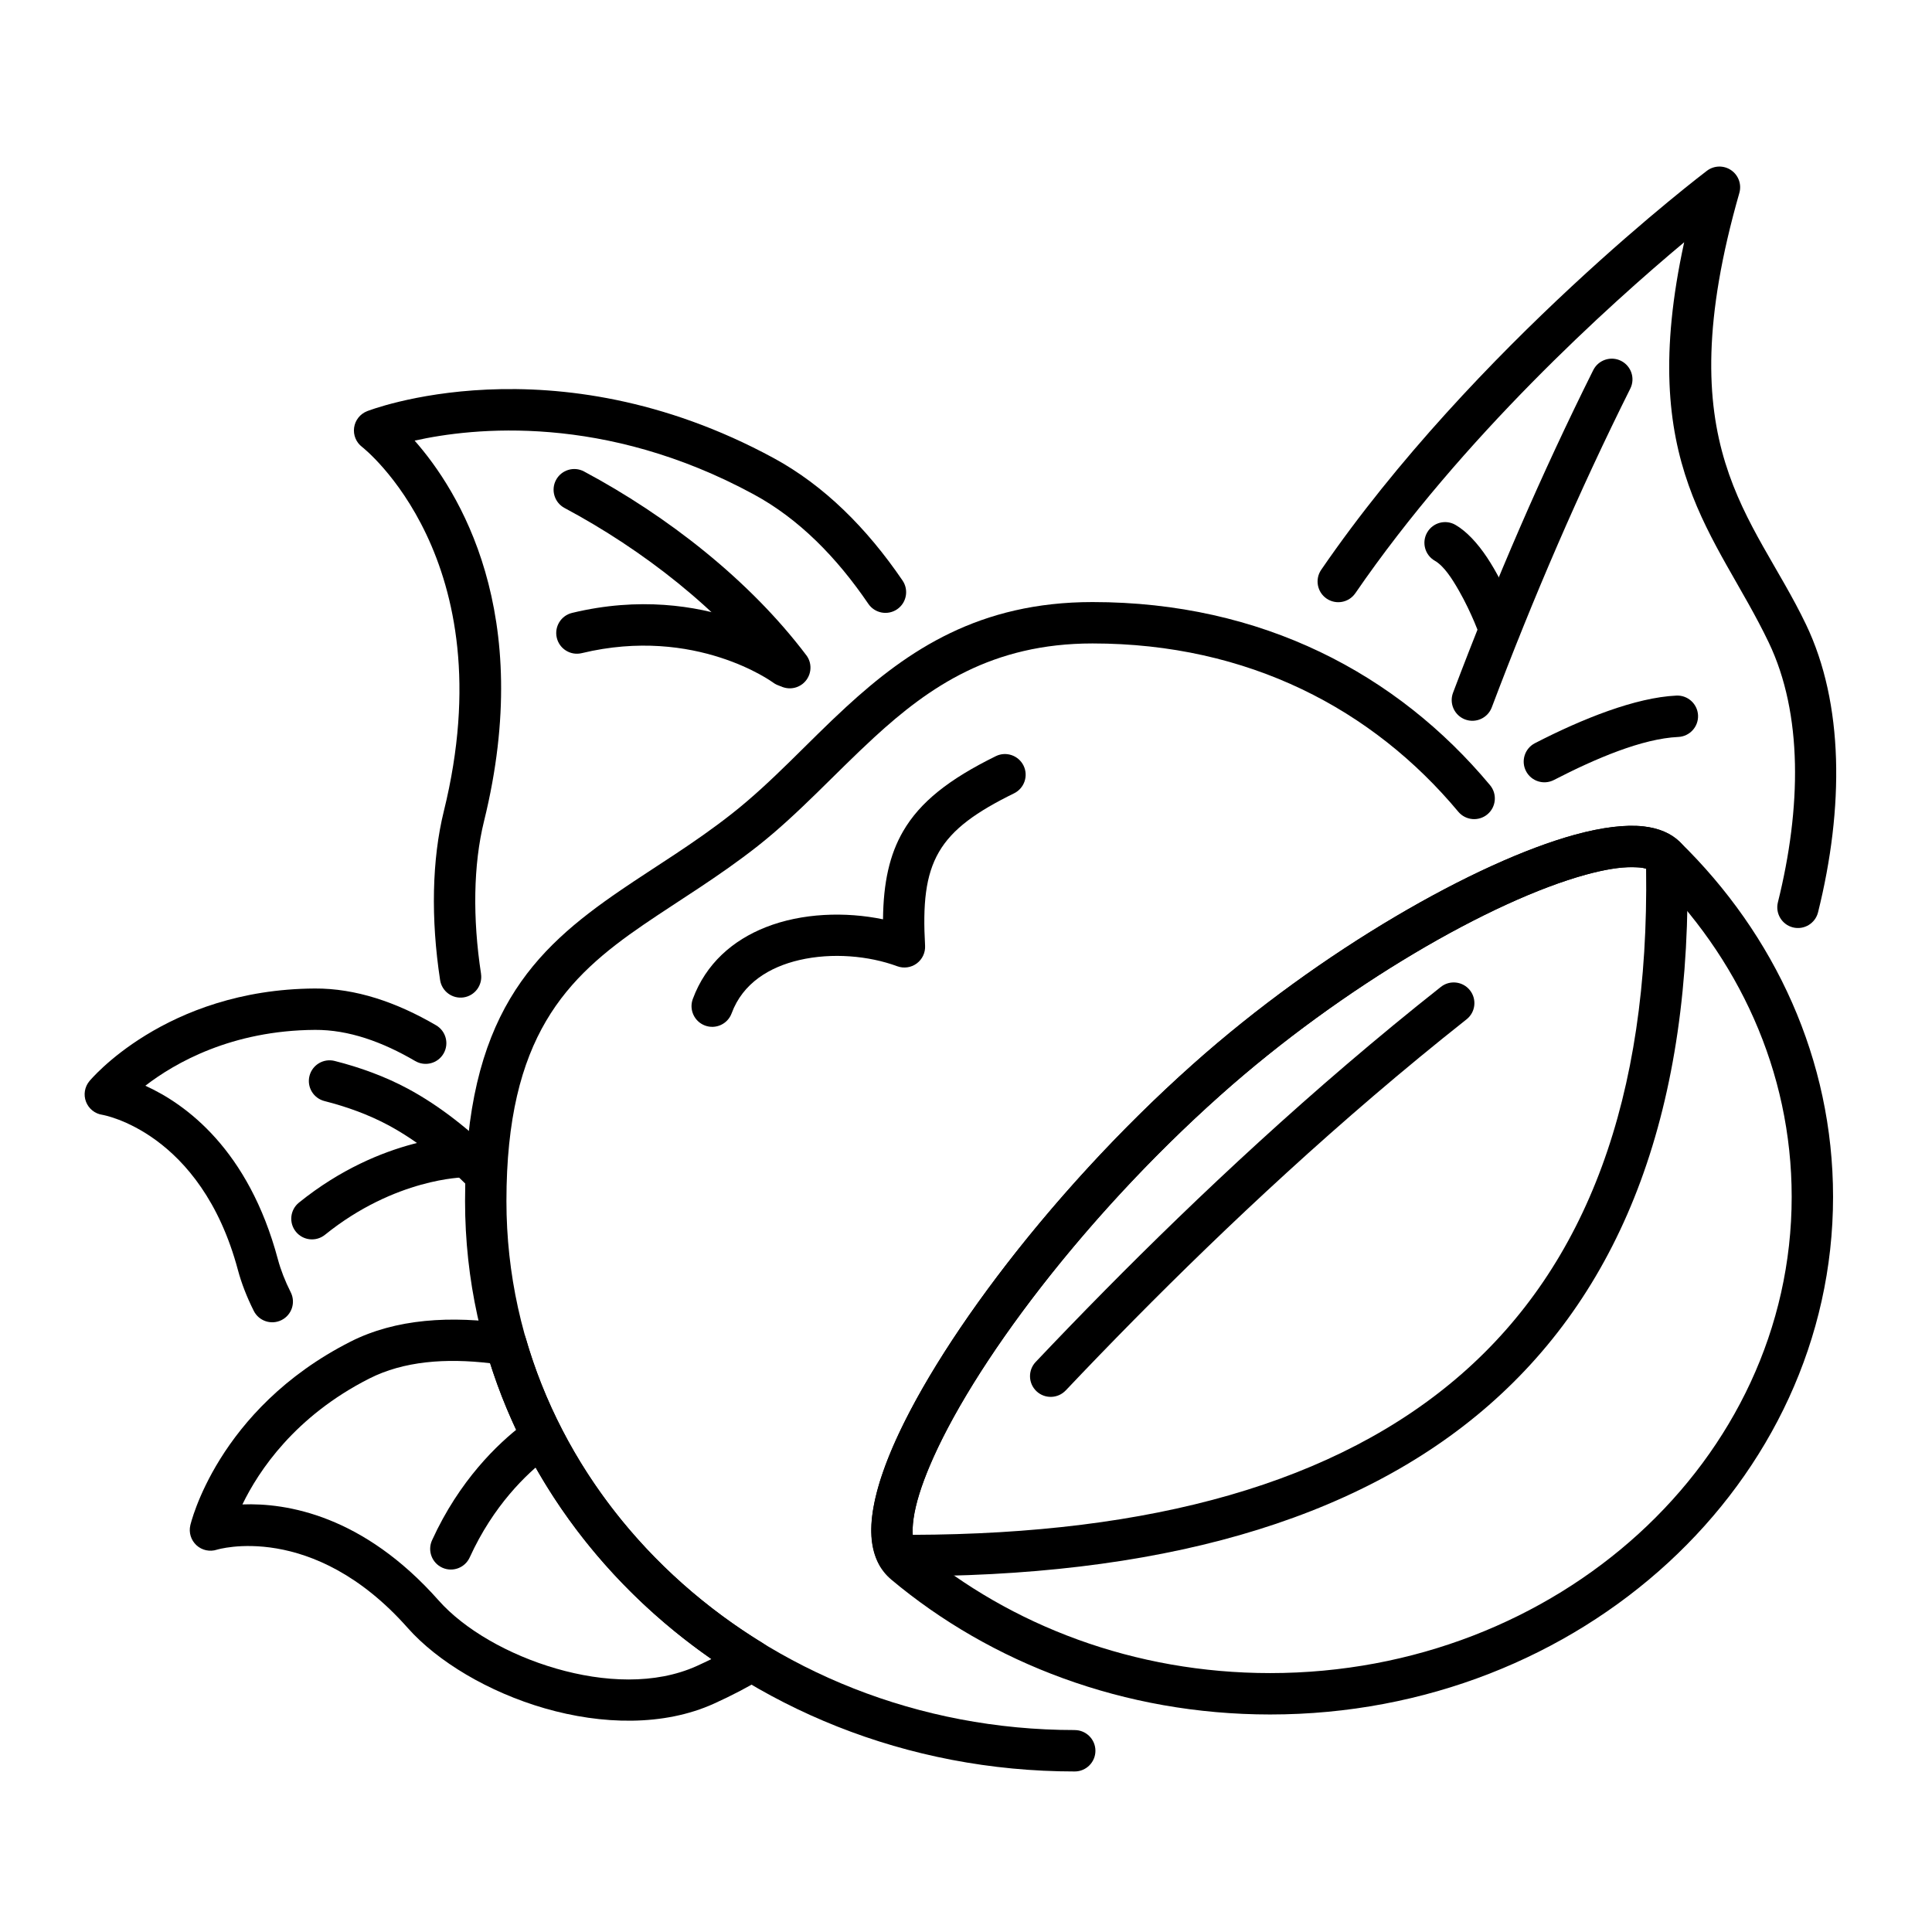
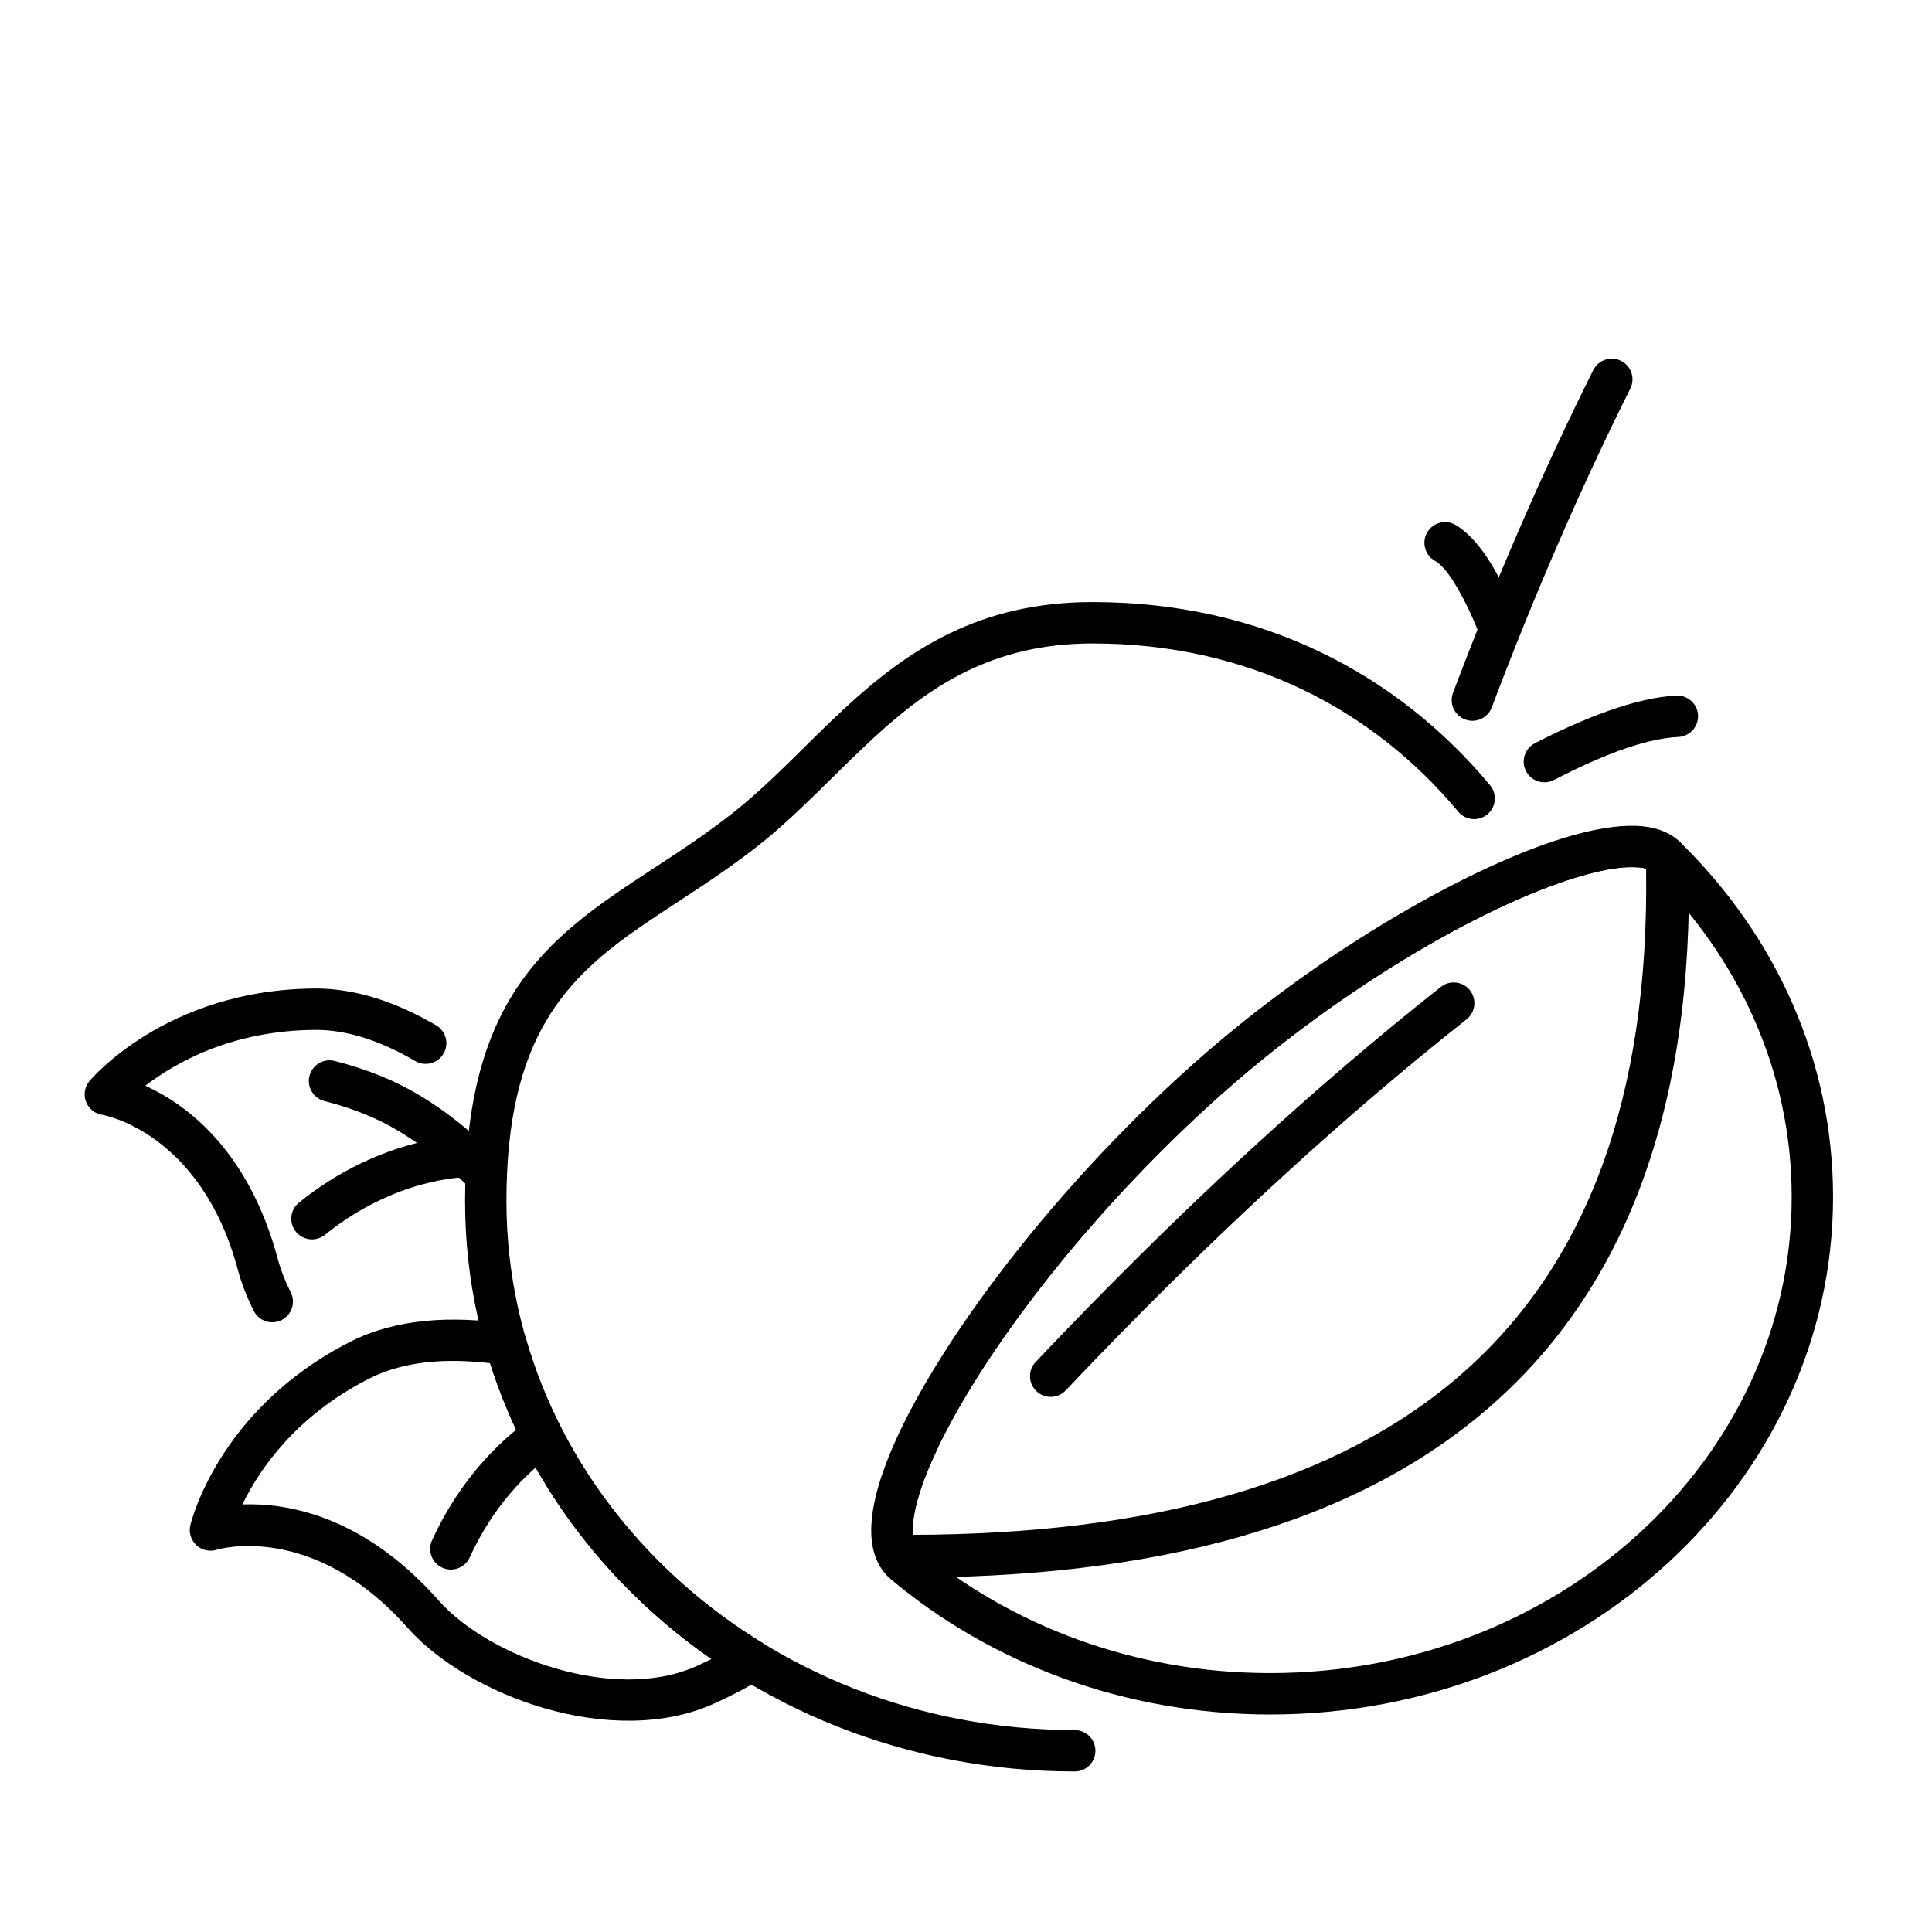
<svg xmlns="http://www.w3.org/2000/svg" fill="#000000" width="800px" height="800px" version="1.1" viewBox="144 144 512 512">
  <g fill-rule="evenodd">
-     <path d="m503.18 301.21c28.398-41.379 67.348-76.453 87.145-93.012-12.891 59.133 8.559 77.16 22.395 106.04 9.074 18.934 8.668 43.867 2.441 68.887-0.73 2.941 1.059 5.914 3.992 6.648 2.941 0.73 5.914-1.059 6.648-4 6.898-27.711 6.859-55.309-3.188-76.277-14.074-29.367-37.059-46.684-17.668-114.36 0.648-2.269-0.223-4.695-2.172-6.031-1.941-1.336-4.523-1.277-6.41 0.145 0 0-61.625 46.602-102.23 105.75-1.715 2.5-1.074 5.914 1.418 7.625 2.5 1.715 5.91 1.082 7.625-1.418z" />
    <path d="m428.81 602.48c-83.02 0-150.6-62.707-150.6-140.18 0-43.602 15.879-59.254 36.441-73.316 9.457-6.465 19.809-12.641 30.109-20.738 10.969-8.633 20.449-19.219 30.902-28.828 14.609-13.426 31.242-24.898 57.867-24.898 41.309 0 74.293 17.461 96.93 44.59 1.938 2.32 5.394 2.633 7.723 0.695 2.32-1.938 2.633-5.402 0.695-7.723-24.605-29.492-60.438-48.531-105.35-48.531-29.988 0-48.832 12.672-65.281 27.793-10.254 9.418-19.512 19.82-30.27 28.281-10.09 7.938-20.25 13.973-29.516 20.309-23.129 15.824-41.215 33.32-41.215 82.371 0 83.316 72.293 151.15 161.57 151.15 3.027 0 5.484-2.457 5.484-5.484s-2.457-5.484-5.484-5.484z" />
    <path d="m566.23 242.08c-13.633 27.316-25.965 55.875-37.164 85.512-1.066 2.836 0.363 6 3.195 7.07 2.832 1.07 6-0.359 7.07-3.188 11.062-29.285 23.238-57.508 36.711-84.488 1.355-2.711 0.254-6.004-2.457-7.359-2.707-1.352-6.004-0.25-7.356 2.457z" />
    <path d="m555.79 350.71c11.113-5.734 23.449-10.977 32.98-11.41 3.023-0.141 5.367-2.711 5.227-5.734-0.141-3.023-2.711-5.367-5.734-5.227-10.805 0.5-24.895 6.125-37.496 12.617-2.691 1.387-3.75 4.699-2.363 7.391 1.387 2.691 4.695 3.746 7.387 2.363z" />
    <path d="m546.57 308.95s-3.5-9.707-8.473-17.195c-2.504-3.769-5.434-6.953-8.395-8.66-2.621-1.512-5.977-0.609-7.488 2.016-1.508 2.621-0.609 5.977 2.016 7.488 2.445 1.406 4.559 4.711 6.434 7.992 3.352 5.863 5.578 12.059 5.578 12.059 1.023 2.852 4.164 4.332 7.012 3.312 2.852-1.023 4.332-4.172 3.312-7.016z" />
-     <path d="m271.48 402.07c-2.25-14.711-2.047-28.926 0.789-40.441 13.625-55.211-6.695-87.594-18.387-100.86 15.52-3.461 50.289-7.227 89.871 14.246 11.953 6.481 21.945 16.637 30.367 29.008 1.703 2.5 5.117 3.148 7.621 1.445 2.504-1.703 3.148-5.121 1.445-7.621-9.465-13.895-20.781-25.195-34.203-32.477-58.648-31.812-107.7-12.402-107.7-12.402-1.848 0.723-3.164 2.391-3.438 4.352-0.273 1.965 0.535 3.926 2.117 5.125 0 0 38.172 29.605 21.652 96.555-3.141 12.734-3.469 28.453-0.98 44.727 0.457 2.992 3.258 5.047 6.25 4.59 2.992-0.461 5.047-3.262 4.59-6.254z" />
-     <path d="m357.67 317.63c-15.051-19.934-36.875-36.922-58.898-48.688-2.668-1.43-5.992-0.414-7.422 2.254-1.422 2.668-0.414 5.992 2.254 7.422 20.66 11.035 41.188 26.914 55.316 45.617 1.824 2.414 5.266 2.898 7.684 1.074 2.414-1.828 2.898-5.266 1.07-7.684z" />
-     <path d="m355.43 316.09s-24.121-18.277-59.824-9.664c-2.945 0.711-4.758 3.676-4.047 6.617 0.707 2.945 3.672 4.758 6.617 4.047 30.215-7.285 50.684 7.785 50.684 7.785 2.426 1.812 5.863 1.312 7.676-1.105 1.812-2.426 1.312-5.863-1.105-7.676z" />
    <path d="m221.05 486.48c-1.492-2.973-2.648-5.91-3.402-8.73-7.785-29.137-24.434-41.168-35.133-46.02 7.844-6.047 22.883-14.668 44.973-14.801 8.922-0.051 17.871 3.18 26.551 8.258 2.613 1.527 5.973 0.648 7.5-1.965 1.531-2.613 0.648-5.973-1.957-7.5-10.492-6.141-21.371-9.82-32.16-9.758-39.734 0.234-59.719 24.535-59.719 24.535-1.273 1.527-1.621 3.613-0.914 5.469 0.707 1.855 2.363 3.184 4.328 3.469 0 0 26.109 4.367 35.938 41.145 0.934 3.484 2.348 7.133 4.195 10.812 1.355 2.707 4.652 3.801 7.359 2.441 2.707-1.355 3.801-4.652 2.441-7.359z" />
    <path d="m276.27 451.08c-7.488-7.457-15.656-13.996-24.262-18.605-5.91-3.164-12.48-5.582-19.328-7.316-2.934-0.742-5.922 1.039-6.664 3.973-0.742 2.934 1.039 5.914 3.973 6.66 5.961 1.512 11.691 3.606 16.844 6.356 7.707 4.125 14.988 10.031 21.699 16.703 2.144 2.141 5.621 2.129 7.754-0.016 2.133-2.144 2.125-5.621-0.02-7.754z" />
    <path d="m267.01 445.05s-21.676-0.188-43.781 17.652c-2.359 1.902-2.727 5.356-0.824 7.707 1.902 2.359 5.356 2.727 7.715 0.824 18.684-15.078 36.875-15.219 36.875-15.219 3.027 0.004 5.488-2.453 5.488-5.473 0.004-3.027-2.453-5.488-5.473-5.496z" />
    <path d="m346.04 588.79c1.641-0.988 2.648-2.762 2.66-4.676 0.004-1.918-0.988-3.699-2.617-4.699-30.305-18.598-53.02-47.129-62.707-80.641-0.598-2.059-2.336-3.578-4.457-3.902-15.414-2.316-30.098-1.375-42.035 4.68-35.438 17.98-42.445 48.656-42.445 48.656-0.457 1.934 0.168 3.957 1.633 5.305 1.461 1.34 3.531 1.785 5.418 1.168 0 0 25.309-7.773 50.547 20.723 7.91 8.934 21.461 17.035 36.363 21.332 15.098 4.352 31.508 4.762 44.777-1.242 4.789-2.164 9.059-4.414 12.867-6.707zm-13.492-5.125c-1.258 0.617-2.551 1.23-3.891 1.84-11.027 4.984-24.672 4.316-37.219 0.695-12.742-3.672-24.426-10.43-31.188-18.062-19.996-22.582-40.27-25.898-52.008-25.449 4.312-8.914 13.91-23.352 33.605-33.352 9.172-4.652 20.297-5.449 32.035-4.07 10.047 31.715 30.926 59.105 58.66 78.402h0.004z" />
    <path d="m282.54 521.53c-6.644 5.074-16.793 14.766-24.043 30.656-1.258 2.754-0.043 6.008 2.711 7.266 2.754 1.258 6.008 0.043 7.266-2.711 6.258-13.723 14.988-22.117 20.723-26.496 2.406-1.84 2.867-5.281 1.027-7.688-1.84-2.406-5.281-2.867-7.688-1.027z" />
-     <path d="m337.89 412.54c2.957-8.004 10.047-12.289 17.961-14.121 8.668-2.012 18.406-1.133 25.93 1.645 1.734 0.641 3.676 0.363 5.164-0.738 1.484-1.102 2.316-2.871 2.211-4.723-0.617-10.898 0.078-18.621 3.668-24.805 3.582-6.18 9.961-10.668 19.918-15.562 2.715-1.336 3.84-4.621 2.508-7.34-1.336-2.715-4.629-3.84-7.344-2.508-12.453 6.125-20.09 12.176-24.574 19.914-3.598 6.207-5.227 13.602-5.324 23.324-9.961-2.062-21.48-1.691-31.07 2.094-8.711 3.438-15.855 9.605-19.336 19.02-1.051 2.84 0.406 5.992 3.246 7.043 2.84 1.051 6-0.406 7.043-3.246z" />
    <path d="m380.15 562.57c26.496 22.211 61.75 35.785 100.45 35.785 82.465 0 149.18-61.609 149.18-137.19 0-36.367-15.41-69.473-40.617-94.062-2.211-2.16-5.426-3.637-9.633-4.102-4.691-0.52-10.922 0.215-18.258 2.234-25.859 7.121-67.039 30.391-101.18 60.836-39.387 35.121-71.234 78.785-81.477 106.29-2.957 7.922-4.141 14.684-3.606 19.758 0.488 4.57 2.289 8.055 5.141 10.445zm7.043-8.402c-1.199-1.008-1.375-2.754-1.344-4.883 0.051-3.594 1.152-8.016 3.039-13.09 9.844-26.422 40.668-68.195 78.508-101.94 32.699-29.16 72.023-51.629 96.793-58.445 4.832-1.328 9.047-2.059 12.465-2.004 2.125 0.031 3.844 0.168 4.852 1.152 23.113 22.543 37.309 52.863 37.309 86.207 0 69.801-62.059 126.22-138.21 126.22-35.973 0-68.766-12.574-93.398-33.219z" />
-     <path d="m590.79 371.62 0.004-0.043c0.359-1.227 0.152-2.582-1.133-3.953-0.047-0.047-0.258-0.281-0.305-0.328l-0.207-0.207-0.156-0.145c-2.203-2.074-5.356-3.484-9.457-3.941-4.691-0.52-10.922 0.215-18.258 2.234-25.859 7.121-67.039 30.391-101.18 60.836-37.52 33.461-68.223 74.672-79.852 102.23-3.234 7.672-5.023 14.387-5.293 19.723-0.223 4.481 0.613 8.172 2.266 10.977 0.98 1.668 2.762 2.691 4.695 2.707 68.355 0.383 121.18-14.336 156.64-45.32 35.684-31.184 54.094-78.91 52.594-145.13l-0.352 0.363zm-10.559 2.598c0.867 60.836-15.848 105.03-48.895 133.91-33.09 28.918-82.227 42.43-145.44 42.617-0.109-1.23-0.004-2.648 0.207-4.219 0.547-3.973 2.019-8.684 4.25-13.957 11.191-26.539 40.918-66.094 77.047-98.309 32.699-29.16 72.023-51.629 96.793-58.445 4.832-1.328 9.047-2.059 12.465-2.004 1.391 0.02 2.613 0.082 3.574 0.41z" />
+     <path d="m590.79 371.62 0.004-0.043c0.359-1.227 0.152-2.582-1.133-3.953-0.047-0.047-0.258-0.281-0.305-0.328c-2.203-2.074-5.356-3.484-9.457-3.941-4.691-0.52-10.922 0.215-18.258 2.234-25.859 7.121-67.039 30.391-101.18 60.836-37.52 33.461-68.223 74.672-79.852 102.23-3.234 7.672-5.023 14.387-5.293 19.723-0.223 4.481 0.613 8.172 2.266 10.977 0.98 1.668 2.762 2.691 4.695 2.707 68.355 0.383 121.18-14.336 156.64-45.32 35.684-31.184 54.094-78.91 52.594-145.13l-0.352 0.363zm-10.559 2.598c0.867 60.836-15.848 105.03-48.895 133.91-33.09 28.918-82.227 42.43-145.44 42.617-0.109-1.23-0.004-2.648 0.207-4.219 0.547-3.973 2.019-8.684 4.25-13.957 11.191-26.539 40.918-66.094 77.047-98.309 32.699-29.16 72.023-51.629 96.793-58.445 4.832-1.328 9.047-2.059 12.465-2.004 1.391 0.02 2.613 0.082 3.574 0.41z" />
    <path d="m426.43 512.48c5.594-5.91 11.695-12.238 18.246-18.871 24.039-24.332 54.168-52.75 87.969-79.469 2.379-1.875 2.785-5.324 0.902-7.703-1.875-2.375-5.328-2.777-7.703-0.898-34.188 27.012-64.664 55.75-88.973 80.359-6.606 6.691-12.762 13.074-18.406 19.035-2.082 2.195-1.988 5.672 0.207 7.75 2.195 2.082 5.672 1.988 7.754-0.207z" />
  </g>
</svg>